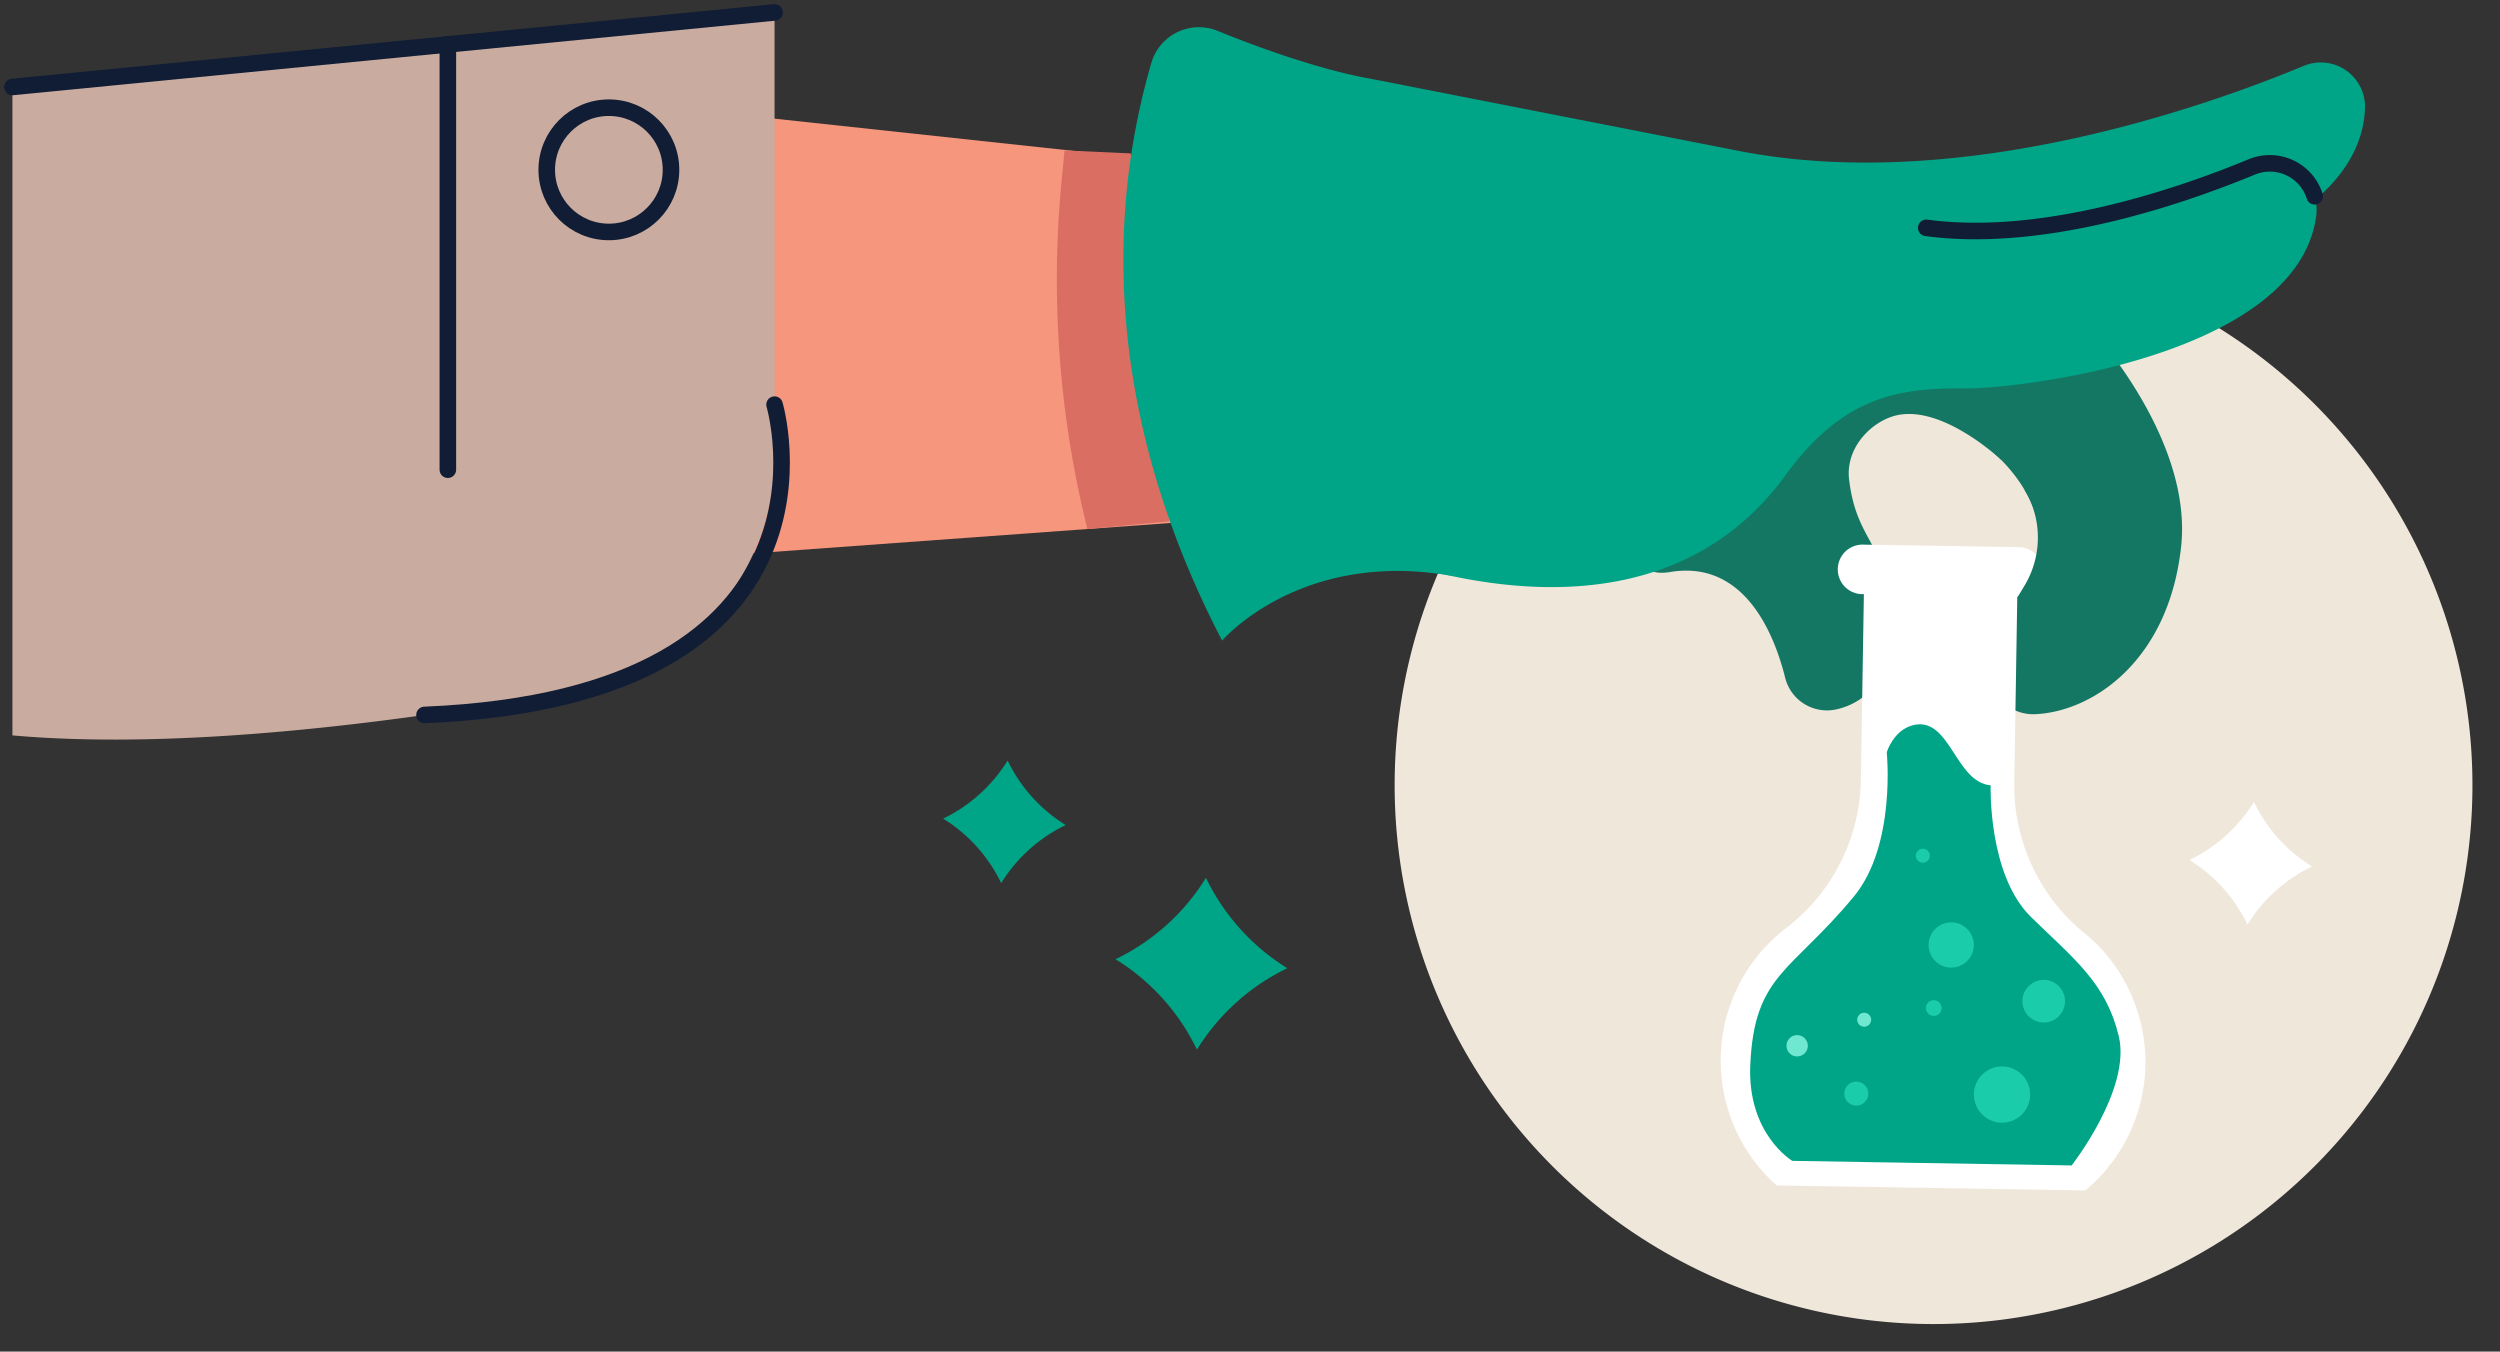
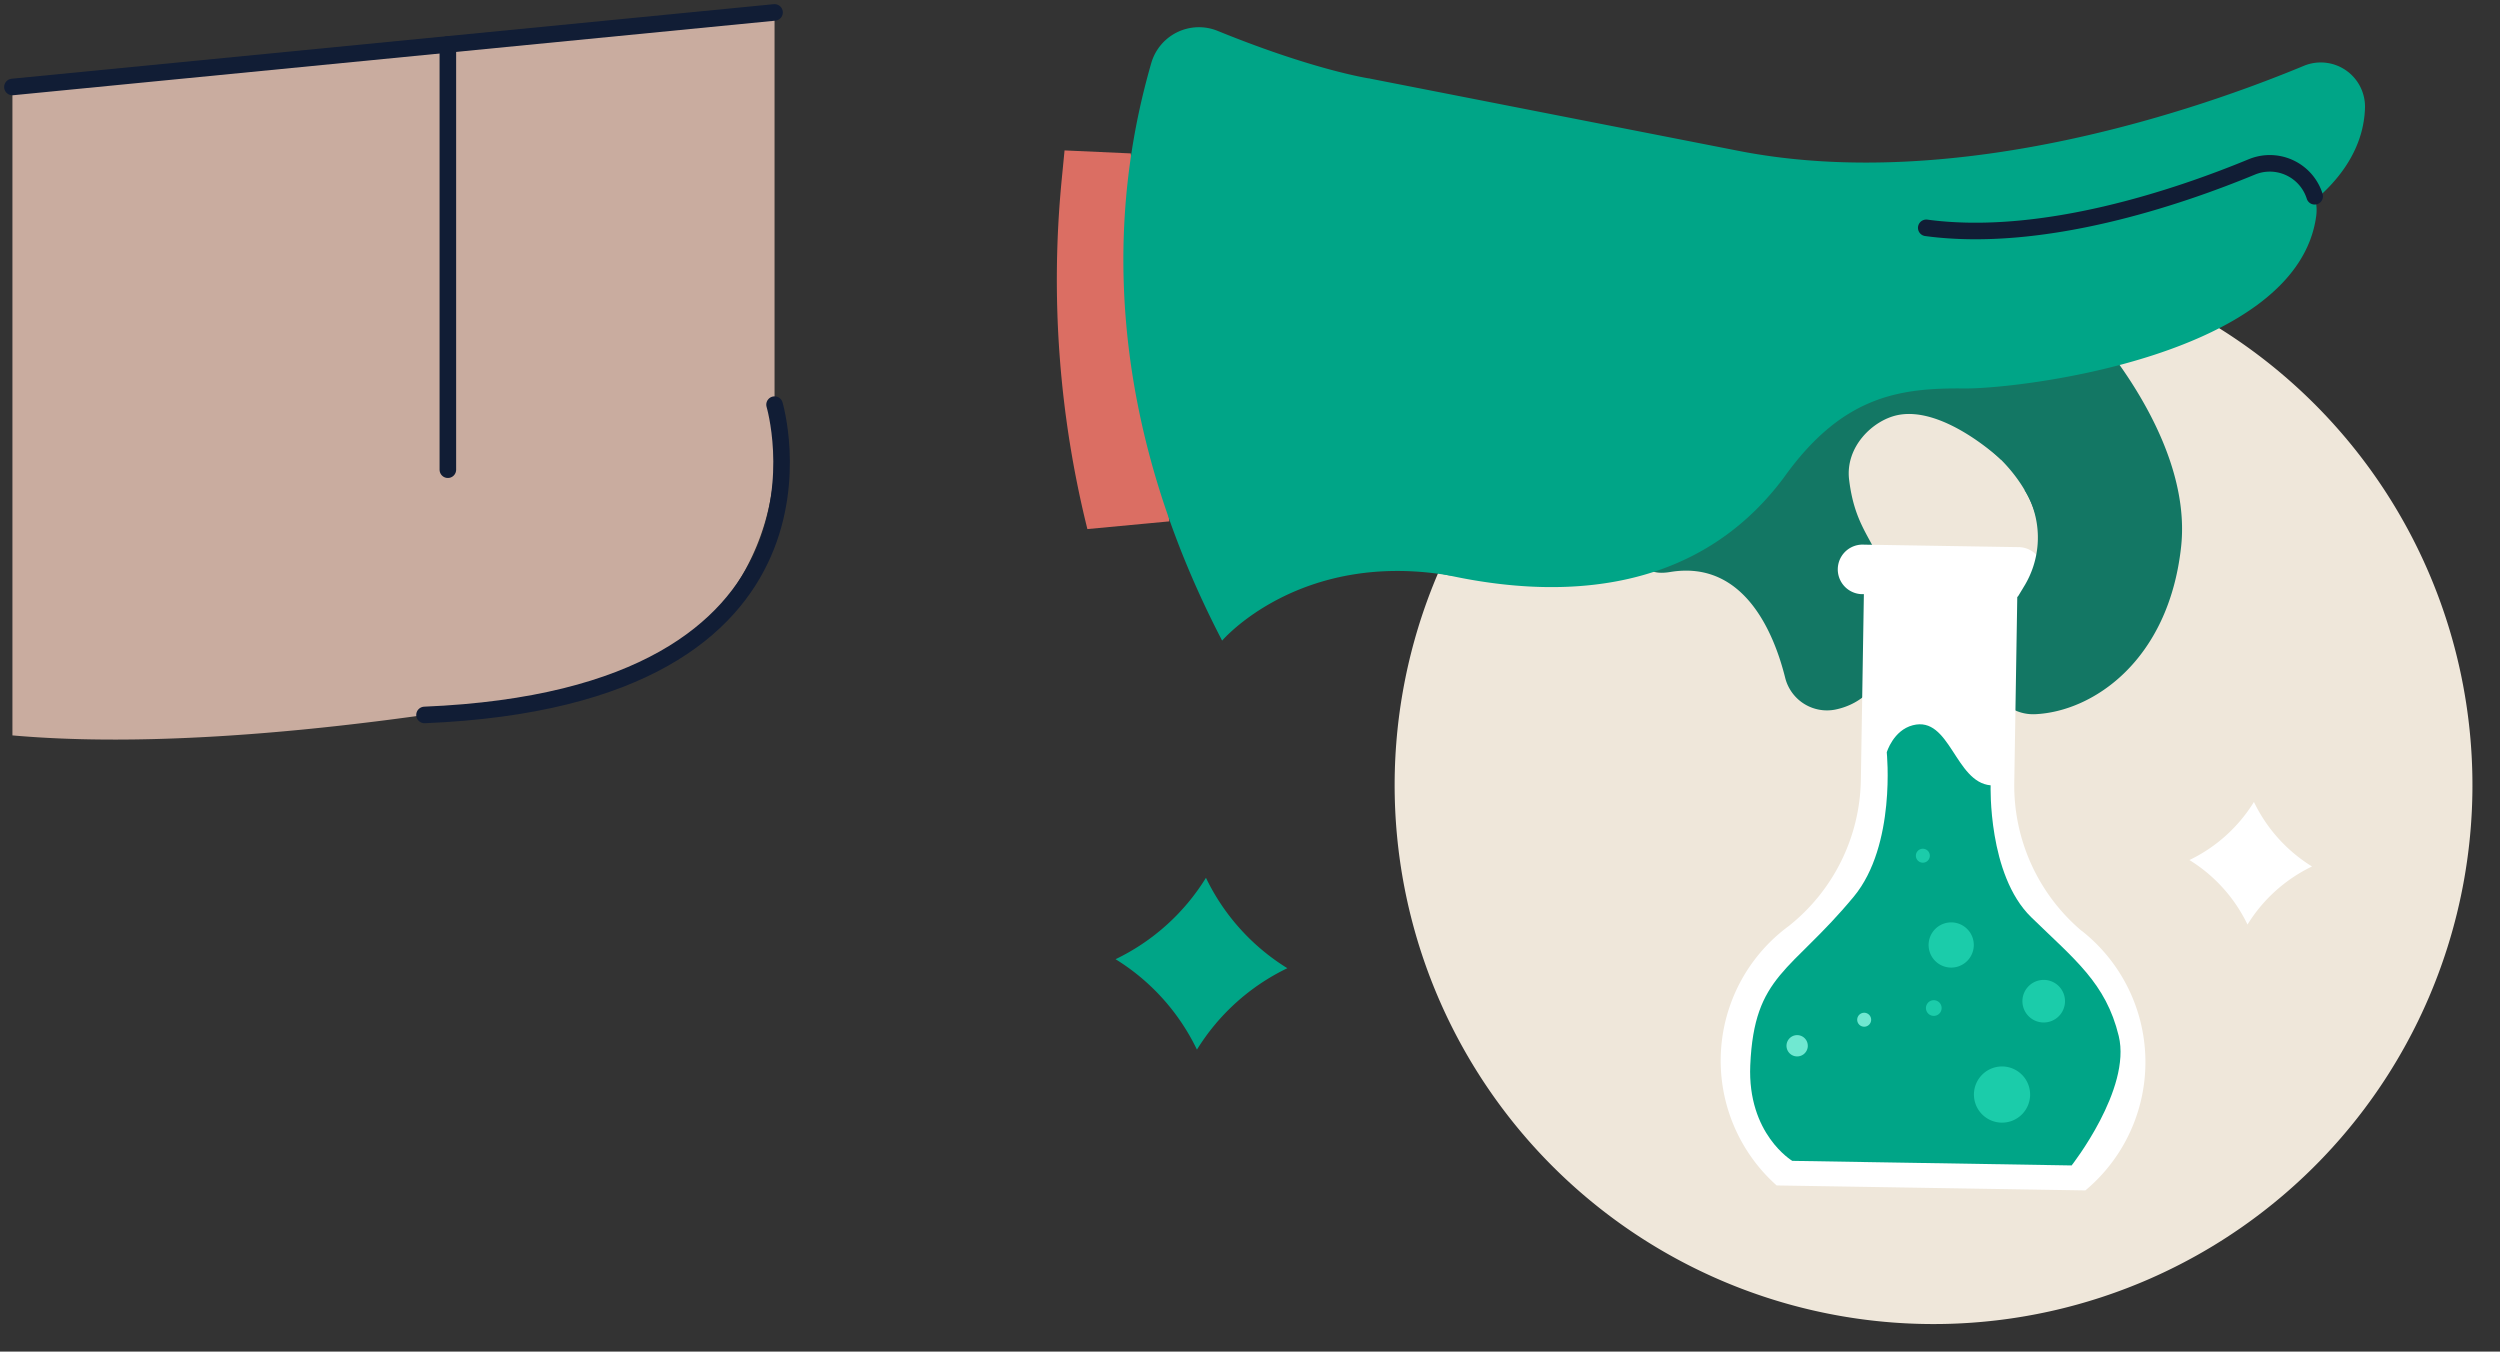
<svg xmlns="http://www.w3.org/2000/svg" id="main_cocktail_numerique" width="301.787" height="163.161" viewBox="0 0 301.787 163.161">
  <rect x="0" y="0" width="301.787" height="163.161" fill="#333333" stroke="none" />
  <defs>
    <clipPath id="clip-path">
      <rect id="Rectangle_1397" data-name="Rectangle 1397" width="301.787" height="163.161" fill="none" />
    </clipPath>
    <clipPath id="clip-path-2">
      <rect id="Rectangle_1398" data-name="Rectangle 1398" width="130.128" height="130.128" transform="translate(165.027 156.351) rotate(-87)" fill="none" />
    </clipPath>
  </defs>
-   <path id="Tracé_7414" data-name="Tracé 7414" d="M142.337,19.588,90.67,14.021l-.088,52.8,57.4-4.176Z" fill="#f6967d" />
  <g id="Groupe_3162" data-name="Groupe 3162">
    <g id="Groupe_3161" data-name="Groupe 3161" clip-path="url(#clip-path)">
      <path id="Tracé_7415" data-name="Tracé 7415" d="M136.5,18.519l-7.992-.361-.337,3.452a124.694,124.694,0,0,0,3.093,42.256l9.885-.928Z" fill="#db6e63" />
    </g>
  </g>
  <g id="Groupe_3164" data-name="Groupe 3164">
    <g id="Groupe_3163" data-name="Groupe 3163" clip-path="url(#clip-path-2)">
      <path id="Tracé_7416" data-name="Tracé 7416" d="M288.273,129.732a65.053,65.053,0,1,1-19.914-89.818h0a65.052,65.052,0,0,1,19.914,89.817" fill="#efe7da" />
    </g>
  </g>
  <g id="Groupe_3166" data-name="Groupe 3166">
    <g id="Groupe_3165" data-name="Groupe 3165" clip-path="url(#clip-path)">
      <path id="Tracé_7417" data-name="Tracé 7417" d="M241.576,55.512s-6.929-6.565-12.52-5.4c-2.969.622-6.327,3.813-5.84,7.805.816,6.672,3.639,7.367,4.95,13.631,1.063,5.086.006,12.654-6.51,14.087a5.2,5.2,0,0,1-6.159-3.819c-1.324-5.3-4.915-14.254-13.887-12.766-12.627,2.1,14.211-32.074,14.211-32.074l15.2,5.771L243.463,46.9l-2.733,1.546" fill="#137764" />
      <path id="Tracé_7418" data-name="Tracé 7418" d="M251.483,38.617S264.771,52.407,263.292,66c-1.5,13.776-10.67,19.906-17.616,20.214a5.3,5.3,0,0,1-5.334-3.828c-.812-2.865.2-6.425,4.225-11.934,6.82-9.325-8.377-25.249-24.67-21s7.642-8.967,7.642-8.967Z" fill="#137764" />
      <path id="Tracé_7419" data-name="Tracé 7419" d="M166.4,67.338c.582-.665,31.946,13.144,48.946-9.7,7-9.8,13.851-10.826,21.736-10.744,6.828.068,40.288-3.959,42.523-20.853a5.64,5.64,0,0,0-7.773-5.9c-8.819,3.644-25.251,9.252-39.3,7.354l-77.992-6.151Z" fill="#00a587" />
      <path id="Tracé_7420" data-name="Tracé 7420" d="M275.54,26.8s9.662-4.75,9.95-13.763A5.341,5.341,0,0,0,278.1,7.95c-12.056,5.006-41.677,15.466-68.231,10.261L165.328,9.479S153.352,57.336,153.9,57.447,231.7,38.063,231.7,38.063Z" fill="#00a587" />
      <path id="Tracé_7421" data-name="Tracé 7421" d="M279.416,23.692a5.678,5.678,0,0,0-7.12-3.713c-.158.05-.315.108-.468.17-8.819,3.643-25.251,9.251-39.3,7.354" fill="none" stroke="#111d35" stroke-linecap="round" stroke-width="2" />
      <path id="Tracé_7422" data-name="Tracé 7422" d="M165.328,9.479s-6.6-.97-18.355-5.756a5.986,5.986,0,0,0-8,3.9c-3.119,10.863-8.583,36.74,8.556,69.709,0,0,9.251-10.848,27.22-7.9,9.858,1.619,8.209-40.981,8.209-40.981Z" fill="#00a587" />
      <path id="Tracé_7423" data-name="Tracé 7423" d="M251.281,112.367a22.994,22.994,0,0,1-8.129-17.85l.363-22.485.07,0a2.993,2.993,0,0,0,.133-5.985h-.035l-18.66-.3a2.992,2.992,0,1,0-.367,5.973c.09,0,.18.007.27,0l.071,0-.364,22.483a22.988,22.988,0,0,1-8.7,17.581,20.175,20.175,0,0,0-1.465,31.317l37.267.6a20.176,20.176,0,0,0-.453-31.349" fill="#fff" />
      <path id="Tracé_7424" data-name="Tracé 7424" d="M216.355,140.133s-5.43-3.222-5.072-11.543c.476-10.981,4.907-11.186,12.5-20.358,5.131-6.2,3.976-17.416,3.976-17.416s.79-2.662,3.152-3.27C235.4,86.388,236,94.432,240.3,94.8c0,0-.351,10.8,4.884,15.908s9.028,7.949,10.579,14.354-5.688,15.624-5.688,15.624Z" fill="#00a587" />
-       <path id="Tracé_7425" data-name="Tracé 7425" d="M225.528,132.041a1.447,1.447,0,1,1-1.425-1.471,1.447,1.447,0,0,1,1.425,1.471v0" fill="#1bccaa" />
      <path id="Tracé_7426" data-name="Tracé 7426" d="M238.266,114.118a2.728,2.728,0,1,1-2.685-2.772,2.728,2.728,0,0,1,2.685,2.772" fill="#1bccaa" />
      <path id="Tracé_7427" data-name="Tracé 7427" d="M234.382,121.7a.946.946,0,1,1-.931-.96.947.947,0,0,1,.931.96" fill="#1bccaa" />
      <path id="Tracé_7428" data-name="Tracé 7428" d="M245.065,132.183a3.391,3.391,0,1,1-3.336-3.445h0a3.391,3.391,0,0,1,3.335,3.445" fill="#1bccaa" />
      <path id="Tracé_7429" data-name="Tracé 7429" d="M225.876,123.1a.842.842,0,1,1,0-.005v.005" fill="#70e8d1" />
      <path id="Tracé_7430" data-name="Tracé 7430" d="M218.229,126.26a1.286,1.286,0,1,1-1.266-1.305h0a1.285,1.285,0,0,1,1.264,1.3h0" fill="#70e8d1" />
      <path id="Tracé_7431" data-name="Tracé 7431" d="M249.276,120.9a2.57,2.57,0,1,1-2.528-2.611,2.57,2.57,0,0,1,2.528,2.611" fill="#1bccaa" />
      <path id="Tracé_7432" data-name="Tracé 7432" d="M232.959,103.3a.842.842,0,1,1,0-.005v.005" fill="#1bccaa" />
      <path id="Tracé_7433" data-name="Tracé 7433" d="M256.478,57.13,244.4,59.157a8.647,8.647,0,0,1,.724,1.373,11.266,11.266,0,0,1-.791,10.258l-.751,1.244,1.316,3.417,7.087-1.464" fill="#137764" />
      <path id="Tracé_7434" data-name="Tracé 7434" d="M272.083,96.808h0a18.639,18.639,0,0,0,7.011,7.787,18.635,18.635,0,0,0-7.787,7.012,18.635,18.635,0,0,0-7.011-7.788,18.633,18.633,0,0,0,7.787-7.011" fill="#fff" />
-       <path id="Tracé_7435" data-name="Tracé 7435" d="M121.635,91.808h0a18.639,18.639,0,0,0,7.011,7.787,18.635,18.635,0,0,0-7.787,7.012,18.635,18.635,0,0,0-7.011-7.788,18.633,18.633,0,0,0,7.787-7.011" fill="#00a587" />
      <path id="Tracé_7436" data-name="Tracé 7436" d="M145.576,105.964h0a26.117,26.117,0,0,0,9.826,10.913,26.123,26.123,0,0,0-10.913,9.829,26.118,26.118,0,0,0-9.826-10.916,26.116,26.116,0,0,0,10.913-9.826" fill="#00a587" />
      <path id="Tracé_7437" data-name="Tracé 7437" d="M1.5,10.5l92-9V54.979a28.785,28.785,0,0,1-23.609,28.3c-19.332,3.553-46.9,7.4-68.391,5.494Z" fill="#c9ac9f" />
      <path id="Tracé_7438" data-name="Tracé 7438" d="M93.5,48.846S103.99,84.11,51.245,86.305" fill="none" stroke="#111d35" stroke-linecap="round" stroke-width="2" />
      <line id="Ligne_221" data-name="Ligne 221" x1="92" y2="9" transform="translate(1.5 1.5)" fill="none" stroke="#111d35" stroke-linecap="round" stroke-width="2" />
      <line id="Ligne_222" data-name="Ligne 222" y2="51.342" transform="translate(54.063 5.358)" fill="none" stroke="#111d35" stroke-linecap="round" stroke-width="2" />
-       <circle id="Ellipse_106" data-name="Ellipse 106" cx="7.5" cy="7.5" r="7.5" transform="translate(66 13)" fill="none" stroke="#111d35" stroke-linecap="round" stroke-width="2" />
    </g>
  </g>
</svg>